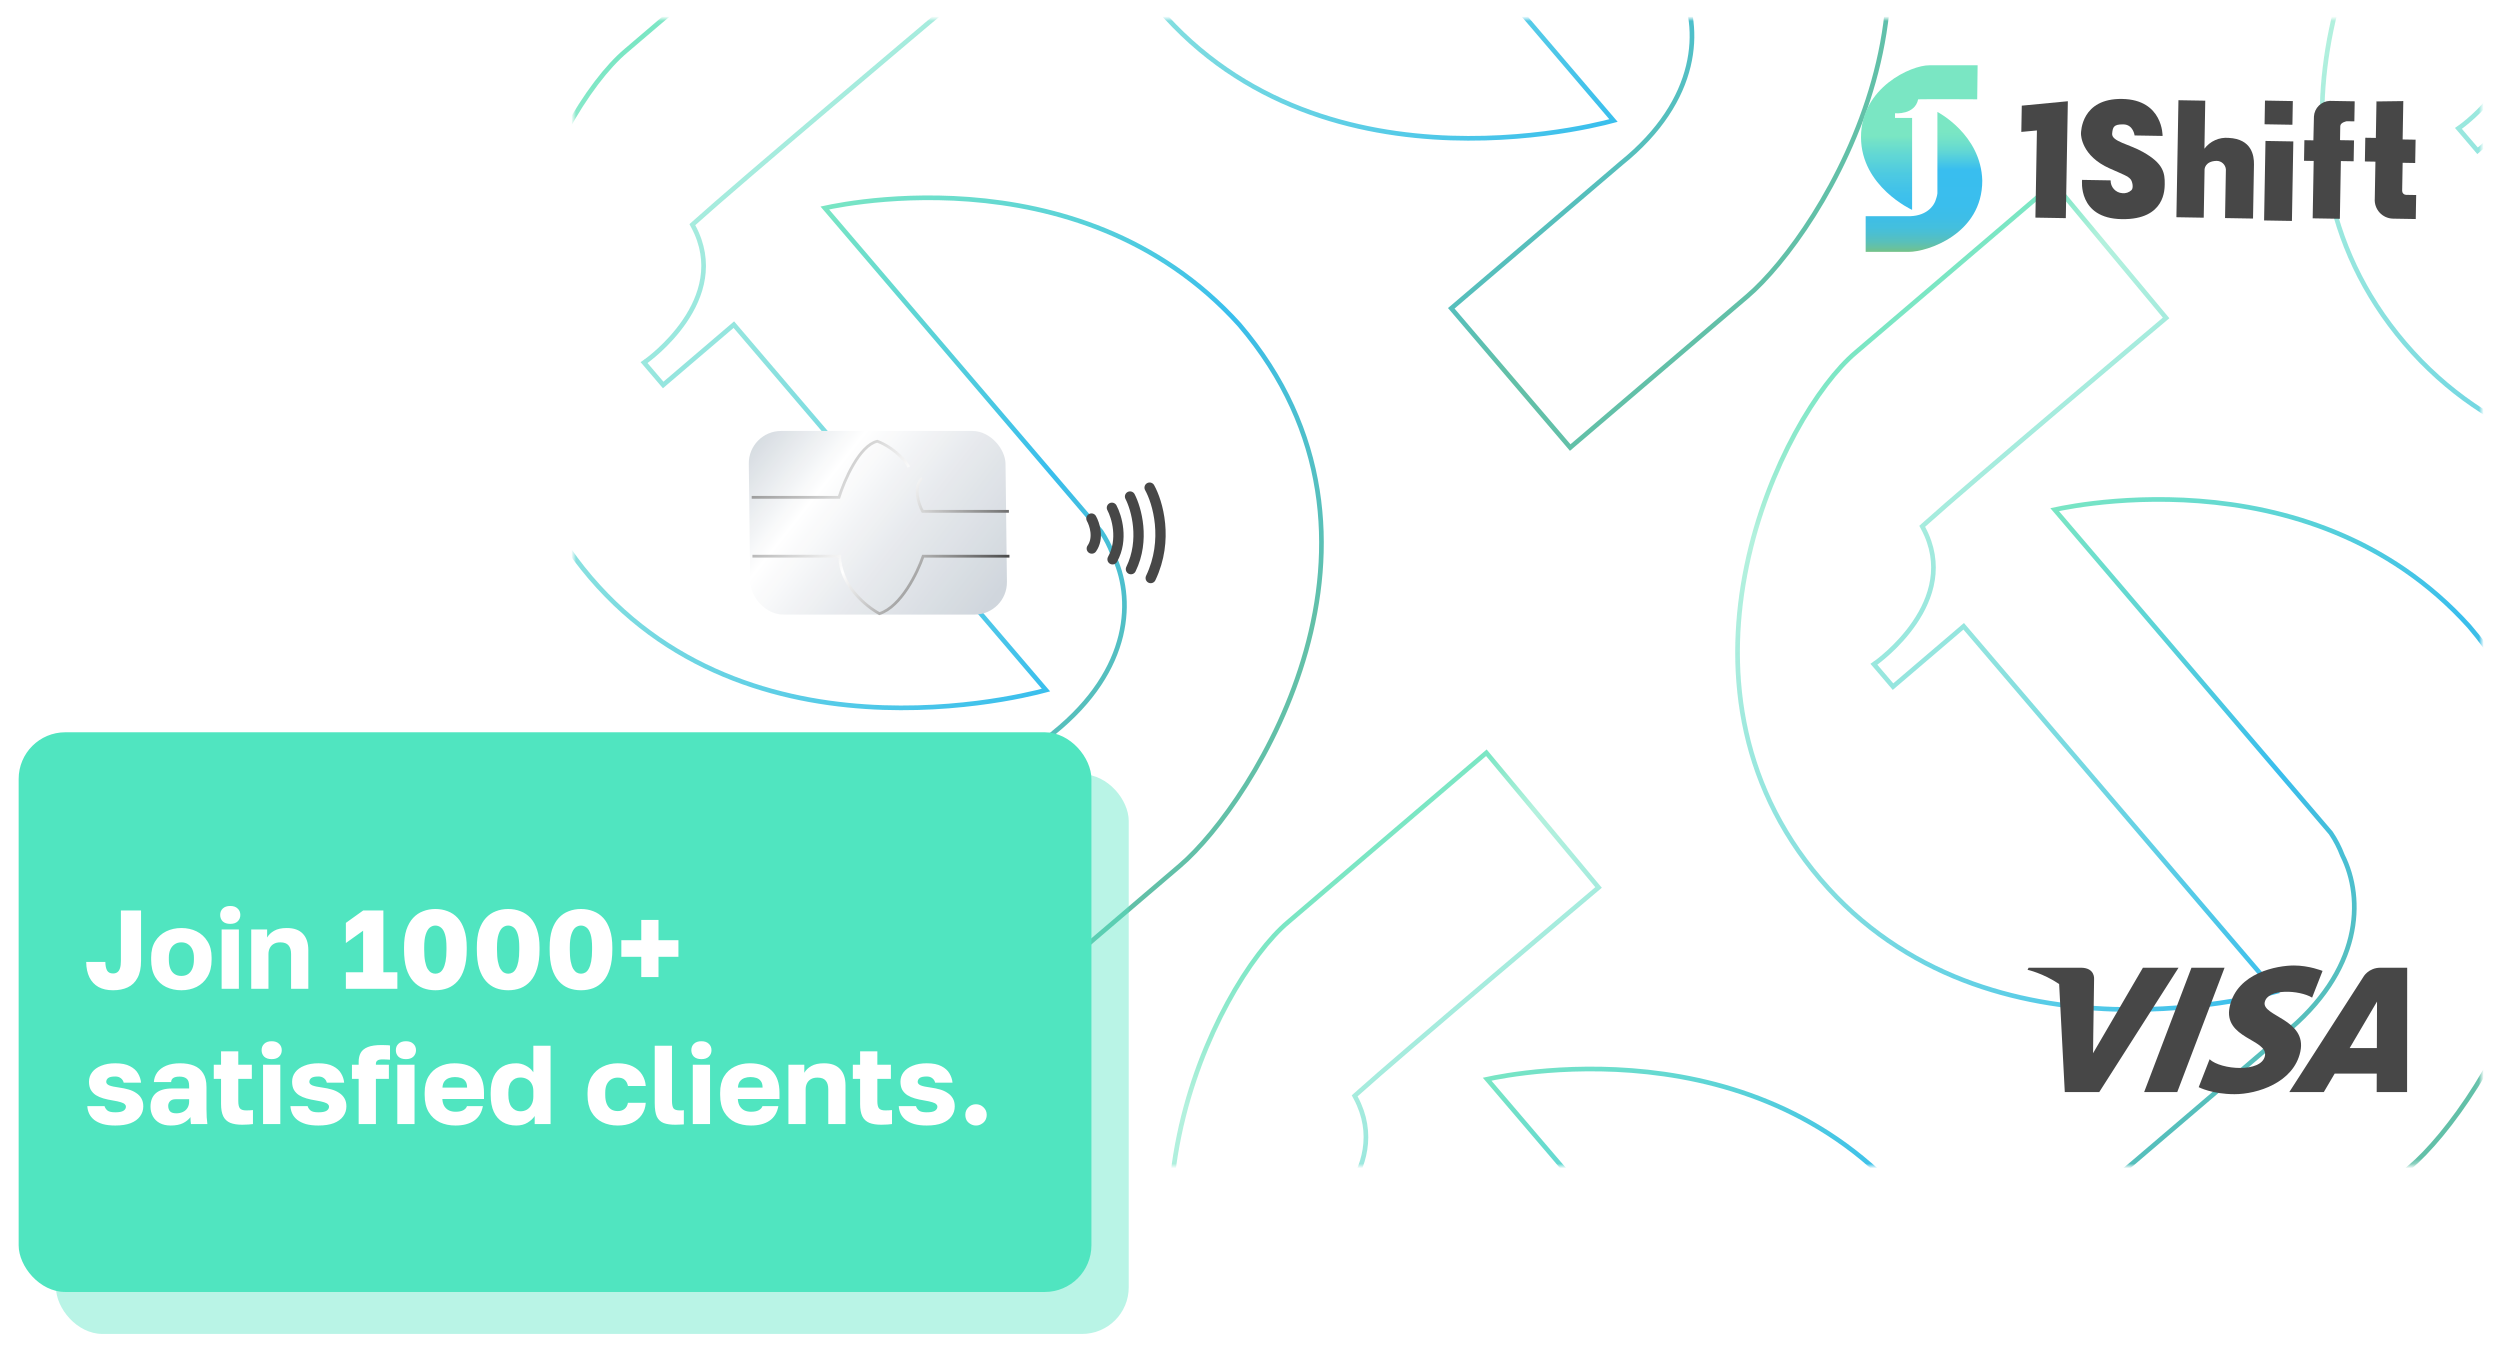
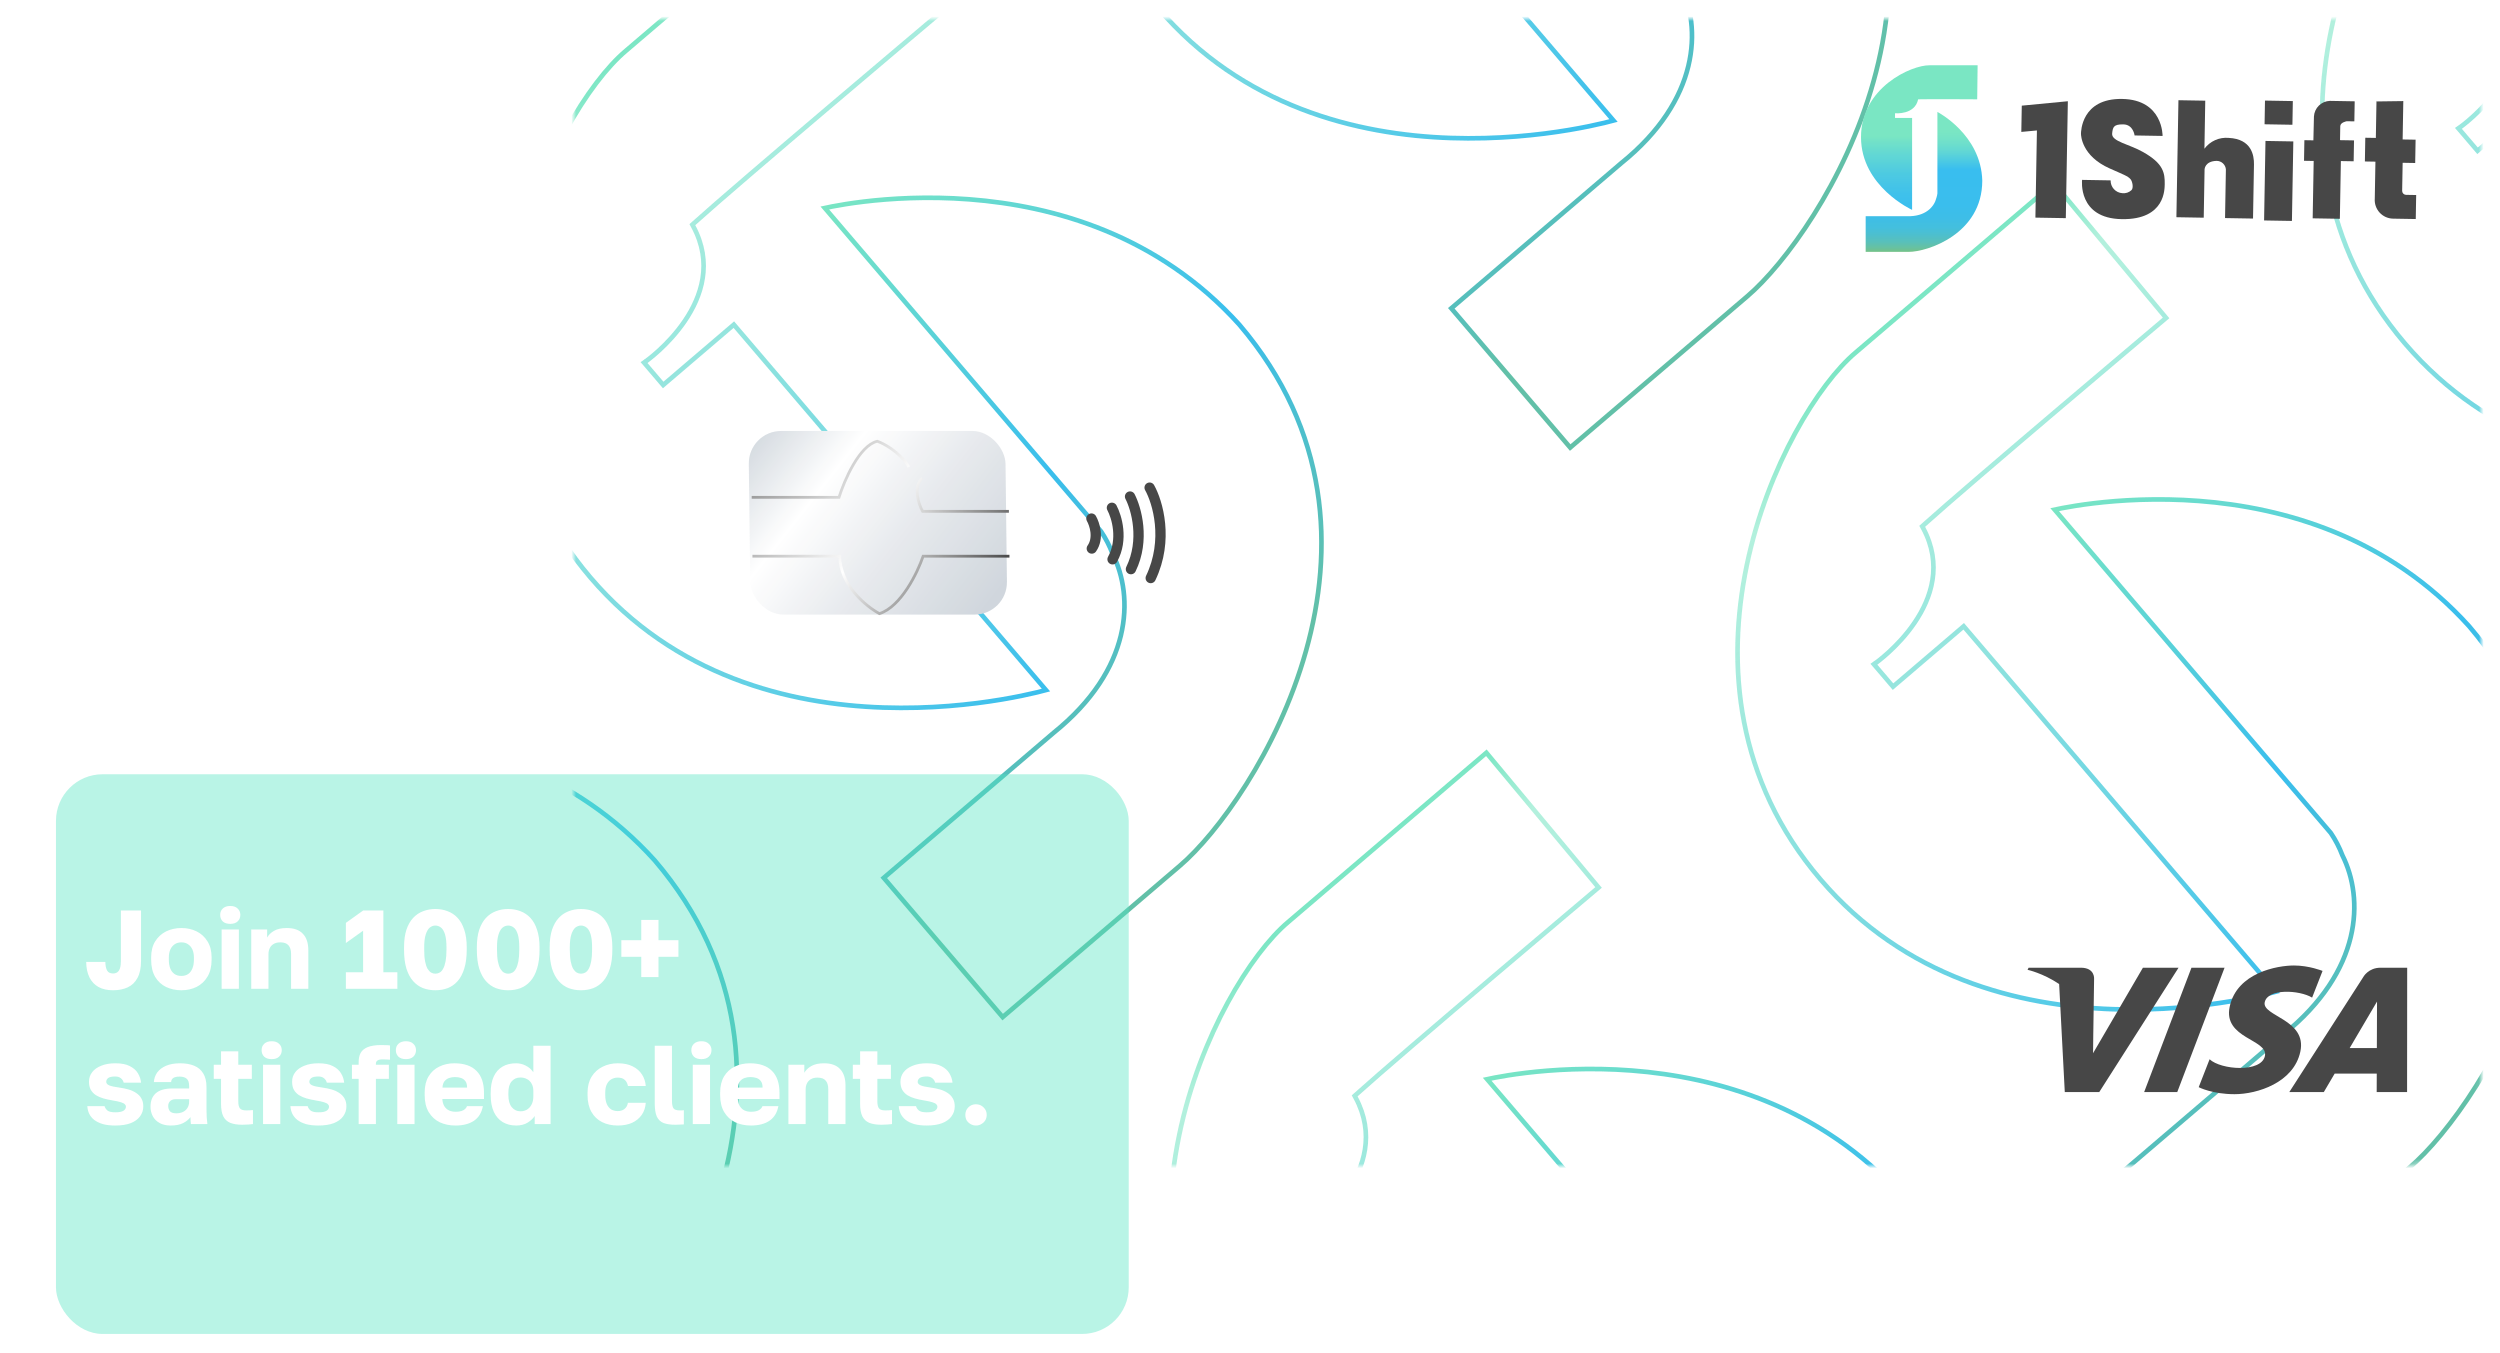
<svg xmlns="http://www.w3.org/2000/svg" width="536" height="290" viewBox="0 0 536 290" fill="none">
  <g opacity="0.9" filter="url(#filter0_d_264_661)">
    <mask id="mask0_264_661" style="mask-type:alpha" maskUnits="userSpaceOnUse" x="123" y="0" width="409" height="246">
      <path d="M147.16 246C139.555 246 135.752 246 132.761 244.734C128.934 243.113 125.887 240.066 124.266 236.239C123 233.248 123 229.445 123 221.84V24.16C123 16.555 123 12.752 124.266 9.761C125.887 5.934 128.934 2.887 132.761 1.266C135.752 -6.31809e-06 139.555 -6.31809e-06 147.16 -6.31809e-06H507.84C515.445 -6.31809e-06 519.248 -6.31809e-06 522.239 1.266C526.066 2.887 529.113 5.934 530.734 9.761C532 12.752 532 16.555 532 24.16V221.84C532 229.445 532 233.248 530.734 236.239C529.113 240.066 526.066 243.113 522.239 244.734C519.248 246 515.445 246 507.84 246H147.16Z" fill="#333333" />
    </mask>
    <g mask="url(#mask0_264_661)">
-       <path d="M147.16 246C139.555 246 135.752 246 132.761 244.734C128.934 243.113 125.887 240.066 124.266 236.239C123 233.248 123 229.445 123 221.84V24.16C123 16.555 123 12.752 124.266 9.761C125.887 5.934 128.934 2.887 132.761 1.266C135.752 -6.31809e-06 139.555 -6.31809e-06 147.16 -6.31809e-06H507.84C515.445 -6.31809e-06 519.248 -6.31809e-06 522.239 1.266C526.066 2.887 529.113 5.934 530.734 9.761C532 12.752 532 16.555 532 24.16V221.84C532 229.445 532 233.248 530.734 236.239C529.113 240.066 526.066 243.113 522.239 244.734C519.248 246 515.445 246 507.84 246H147.16Z" fill="white" />
      <path d="M141.863 78.161L142.187 78.541L142.568 78.216L157.338 65.601L224.258 143.954C223.797 144.078 223.13 144.251 222.275 144.456C220.506 144.879 217.934 145.437 214.734 145.975C208.332 147.049 199.418 148.039 189.372 147.699C169.275 147.02 144.704 141.029 126.598 119.83C108.495 98.633 106.396 73.772 110.838 52.491C115.285 31.183 126.272 13.554 134.201 6.884L134.204 6.882L176.678 -29.394L200.733 -0.511L200.627 -0.422C200.309 -0.154 199.842 0.24 199.244 0.744C198.049 1.753 196.331 3.203 194.24 4.97C190.058 8.504 184.385 13.304 178.421 18.367C166.496 28.491 153.397 39.679 148.732 43.906L148.442 44.169L148.627 44.514C152.863 52.382 150.395 59.562 146.799 64.844C145.001 67.484 142.932 69.631 141.309 71.119C140.498 71.862 139.8 72.439 139.307 72.83C139.06 73.025 138.865 73.173 138.732 73.272C138.665 73.322 138.614 73.359 138.58 73.383L138.542 73.411L138.534 73.417L138.532 73.418L138.531 73.419L138.531 73.419L138.082 73.735L138.439 74.152L141.863 78.161Z" stroke="url(#paint0_linear_264_661)" />
      <path d="M236.065 109.942L236.049 109.918L236.03 109.897L176.84 40.594C177.238 40.507 177.78 40.394 178.455 40.264C180.021 39.965 182.3 39.579 185.145 39.236C190.836 38.551 198.789 38.04 207.829 38.734C225.91 40.124 248.304 46.334 265.697 65.587C285.225 88.456 286.059 114.012 279.993 135.603C273.92 157.221 260.943 174.804 252.966 181.616L214.973 214.066L189.475 184.212L225.902 153.1C242.793 139.492 243.199 124.009 238.538 114.724C237.893 113.029 237.065 111.427 236.065 109.942Z" stroke="url(#paint1_linear_264_661)" />
      <path d="M16.54 193.05L16.865 193.43L17.245 193.105L32.016 180.49L98.936 258.843C98.475 258.967 97.807 259.14 96.953 259.345C95.183 259.768 92.612 260.327 89.412 260.864C83.01 261.938 74.096 262.928 64.05 262.588C43.953 261.91 19.381 255.918 1.276 234.719C-16.828 213.522 -18.926 188.661 -14.484 167.38C-10.037 146.073 0.95 128.444 8.879 121.774L8.882 121.771L51.355 85.495L75.41 114.378L75.305 114.467C74.987 114.735 74.52 115.129 73.922 115.633C72.727 116.642 71.008 118.093 68.917 119.859C64.736 123.393 59.062 128.193 53.098 133.256C41.174 143.38 28.075 154.568 23.41 158.795L23.119 159.058L23.305 159.403C27.54 167.271 25.073 174.452 21.477 179.733C19.679 182.373 17.609 184.52 15.986 186.008C15.175 186.751 14.478 187.329 13.985 187.719C13.738 187.914 13.542 188.062 13.409 188.161C13.343 188.211 13.292 188.248 13.258 188.273L13.22 188.3L13.211 188.306L13.209 188.308L13.209 188.308L13.209 188.308L12.76 188.624L13.117 189.041L16.54 193.05Z" stroke="url(#paint2_linear_264_661)" />
      <path d="M110.743 224.831L110.727 224.807L110.709 224.786L51.519 155.483C51.917 155.396 52.459 155.283 53.134 155.154C54.7 154.854 56.978 154.468 59.824 154.126C65.515 153.44 73.467 152.929 82.507 153.623C100.589 155.013 122.983 161.223 140.375 180.476C159.904 203.345 160.738 228.901 154.672 250.492C148.599 272.11 135.621 289.693 127.645 296.506L89.652 328.955L64.154 299.101L100.581 267.989C117.471 254.381 117.877 238.898 113.217 229.613C112.572 227.918 111.744 226.316 110.743 224.831Z" stroke="url(#paint3_linear_264_661)" />
      <path d="M283.863 264.947L284.187 265.327L284.568 265.002L299.338 252.387L366.258 330.74C365.797 330.864 365.13 331.037 364.275 331.242C362.506 331.665 359.934 332.223 356.734 332.76C350.332 333.835 341.418 334.824 331.372 334.485C311.275 333.806 286.704 327.814 268.598 306.615C250.495 285.419 248.396 260.558 252.838 239.277C257.285 217.969 268.272 200.34 276.201 193.67L276.204 193.668L318.678 157.392L342.733 186.275L342.627 186.364C342.309 186.632 341.842 187.026 341.244 187.53C340.049 188.539 338.331 189.989 336.24 191.756C332.058 195.29 326.385 200.09 320.421 205.153C308.496 215.277 295.397 226.465 290.732 230.692L290.442 230.955L290.627 231.299C294.863 239.168 292.395 246.348 288.799 251.63C287.001 254.27 284.932 256.417 283.309 257.905C282.498 258.648 281.8 259.225 281.307 259.616C281.06 259.811 280.865 259.959 280.732 260.058C280.665 260.108 280.614 260.145 280.58 260.169L280.542 260.197L280.534 260.203L280.532 260.204L280.531 260.204L280.531 260.205L280.082 260.521L280.439 260.938L283.863 264.947Z" stroke="url(#paint4_linear_264_661)" />
      <path d="M378.065 296.728L378.049 296.704L378.03 296.682L318.84 227.38C319.238 227.293 319.78 227.18 320.455 227.05C322.021 226.751 324.3 226.365 327.145 226.022C332.836 225.337 340.789 224.826 349.829 225.52C367.91 226.91 390.304 233.12 407.697 252.373C427.225 275.241 428.059 300.798 421.993 322.389C415.92 344.006 402.943 361.59 394.966 368.402L356.973 400.852L331.475 370.998L367.902 339.886C384.793 326.278 385.199 310.795 380.538 301.51C379.893 299.814 379.065 298.213 378.065 296.728Z" stroke="url(#paint5_linear_264_661)" />
      <path d="M263.54 -43.95L263.865 -43.57L264.245 -43.895L279.016 -56.51L345.936 21.843C345.475 21.968 344.807 22.14 343.953 22.345C342.183 22.768 339.612 23.327 336.412 23.864C330.01 24.938 321.096 25.928 311.05 25.588C290.953 24.91 266.381 18.918 248.276 -2.281C230.172 -23.478 228.074 -48.339 232.516 -69.62C236.963 -90.927 247.95 -108.556 255.879 -115.226L255.882 -115.229L298.355 -151.505L322.41 -122.622L322.305 -122.533C321.987 -122.265 321.52 -121.871 320.922 -121.367C319.727 -120.358 318.008 -118.907 315.917 -117.141C311.736 -113.607 306.063 -108.807 300.098 -103.744C288.174 -93.62 275.074 -82.432 270.41 -78.205L270.12 -77.942L270.305 -77.597C274.54 -69.729 272.073 -62.548 268.477 -57.267C266.679 -54.627 264.609 -52.48 262.986 -50.992C262.175 -50.249 261.478 -49.671 260.985 -49.281C260.738 -49.086 260.542 -48.938 260.409 -48.839C260.343 -48.789 260.292 -48.752 260.258 -48.727L260.22 -48.7L260.211 -48.694L260.209 -48.692L260.209 -48.692L260.209 -48.692L259.76 -48.376L260.117 -47.959L263.54 -43.95Z" stroke="url(#paint6_linear_264_661)" />
      <path d="M357.742 -12.169L357.726 -12.193L357.708 -12.214L298.518 -81.517C298.916 -81.604 299.458 -81.717 300.133 -81.846C301.699 -82.146 303.978 -82.532 306.823 -82.874C312.514 -83.56 320.466 -84.071 329.506 -83.376C347.588 -81.987 369.982 -75.777 387.374 -56.524C406.903 -33.655 407.737 -8.099 401.671 13.492C395.598 35.11 382.62 52.693 374.644 59.506L336.651 91.955L311.153 62.101L347.58 30.989C364.47 17.381 364.876 1.898 360.216 -7.387C359.571 -9.082 358.743 -10.684 357.742 -12.169Z" stroke="url(#paint7_linear_264_661)" />
      <path d="M530.863 27.947L531.187 28.327L531.568 28.002L546.338 15.387L613.258 93.74C612.797 93.864 612.13 94.037 611.275 94.242C609.506 94.665 606.934 95.223 603.734 95.76C597.332 96.835 588.418 97.824 578.372 97.485C558.275 96.806 533.704 90.814 515.598 69.615C497.495 48.419 495.396 23.558 499.838 2.277C504.285 -19.031 515.272 -36.66 523.201 -43.33L523.204 -43.332L565.678 -79.608L589.733 -50.725L589.627 -50.636C589.309 -50.368 588.842 -49.974 588.244 -49.47C587.049 -48.461 585.331 -47.011 583.24 -45.244C579.058 -41.71 573.385 -36.91 567.421 -31.847C555.496 -21.723 542.397 -10.535 537.732 -6.308L537.442 -6.045L537.627 -5.701C541.863 2.168 539.395 9.348 535.799 14.63C534.001 17.27 531.932 19.417 530.309 20.905C529.498 21.648 528.8 22.225 528.307 22.616C528.06 22.811 527.865 22.959 527.732 23.058C527.665 23.108 527.614 23.145 527.58 23.169L527.542 23.197L527.534 23.203L527.532 23.204L527.531 23.204L527.531 23.204L527.082 23.52L527.439 23.938L530.863 27.947Z" stroke="url(#paint8_linear_264_661)" />
      <path d="M625.065 59.728L625.049 59.704L625.03 59.682L565.84 -9.62C566.238 -9.707 566.78 -9.82 567.455 -9.95C569.021 -10.249 571.3 -10.635 574.145 -10.978C579.836 -11.663 587.789 -12.174 596.829 -11.48C614.91 -10.09 637.304 -3.88 654.697 15.373C674.225 38.241 675.059 63.798 668.993 85.389C662.92 107.006 649.943 124.59 641.966 131.402L603.973 163.852L578.475 133.998L614.902 102.886C631.793 89.278 632.199 73.795 627.538 64.51C626.893 62.815 626.065 61.213 625.065 59.728Z" stroke="url(#paint9_linear_264_661)" />
      <path d="M405.54 142.836L405.865 143.216L406.245 142.891L421.016 130.276L487.936 208.629C487.475 208.753 486.807 208.926 485.953 209.131C484.183 209.554 481.612 210.112 478.412 210.65C472.01 211.724 463.096 212.714 453.05 212.374C432.953 211.696 408.381 205.704 390.276 184.505C372.172 163.308 370.074 138.447 374.516 117.166C378.963 95.859 389.95 78.229 397.879 71.559L397.882 71.557L440.355 35.281L464.41 64.164L464.305 64.253C463.987 64.521 463.52 64.915 462.922 65.419C461.727 66.428 460.008 67.878 457.917 69.645C453.736 73.179 448.063 77.979 442.098 83.042C430.174 93.166 417.074 104.354 412.41 108.581L412.12 108.844L412.305 109.189C416.54 117.057 414.073 124.238 410.477 129.519C408.679 132.159 406.609 134.306 404.986 135.794C404.175 136.537 403.478 137.114 402.985 137.505C402.738 137.7 402.542 137.848 402.409 137.947C402.343 137.997 402.292 138.034 402.258 138.059L402.22 138.086L402.211 138.092L402.209 138.093L402.209 138.094L402.209 138.094L401.76 138.41L402.117 138.827L405.54 142.836Z" stroke="url(#paint10_linear_264_661)" />
      <path d="M499.742 174.617L499.726 174.593L499.708 174.572L440.518 105.269C440.916 105.182 441.458 105.069 442.133 104.94C443.699 104.64 445.978 104.254 448.823 103.911C454.514 103.226 462.466 102.715 471.506 103.409C489.588 104.799 511.982 111.009 529.374 130.262C548.903 153.13 549.737 178.687 543.671 200.278C537.598 221.896 524.62 239.479 516.644 246.291L478.651 278.741L453.153 248.887L489.58 217.775C506.47 204.167 506.876 188.684 502.216 179.399C501.571 177.704 500.743 176.102 499.742 174.617Z" stroke="url(#paint11_linear_264_661)" />
      <path d="M466.805 230.134H459.708L469.849 203.478H476.947L466.805 230.134ZM459.442 203.478L448.752 221.812L448.797 217.864L448.797 217.866L448.974 205.878C448.974 205.878 449.199 203.478 446.121 203.478H434.936L434.708 203.929C434.708 203.929 437.979 204.625 441.48 206.976L442.689 230.135H450.084L467.081 203.478H459.442ZM509.561 230.134H516.078L516.101 203.477H510.396C507.761 203.477 506.695 205.464 506.695 205.464L490.83 230.134H498.228L500.555 226.175H509.577L509.561 230.134ZM503.77 220.705L509.634 210.73L509.597 220.705H503.77ZM495.718 209.888L497.956 204.164C497.956 204.164 495.079 203.001 491.821 203.001C488.299 203.001 479.613 204.507 478.046 211.826C476.572 218.713 486.371 218.798 485.596 222.416C484.822 226.033 476.156 225.385 473.738 223.104L471.402 229.089C471.402 229.089 474.249 230.594 479.091 230.594C483.934 230.594 491.766 228.142 493.194 221.468C494.677 214.537 484.911 213.892 485.556 210.879C486.201 207.865 493.031 208.252 495.718 209.888Z" fill="#333333" />
      <path d="M433.469 18.653L433.37 24.282L436.716 23.97L436.39 42.657L442.909 42.771L443.347 17.705L433.469 18.653Z" fill="#333333" />
      <path d="M457.657 25.041L463.657 25.145C463.657 25.145 463.792 17.366 455.004 17.213C446.215 17.06 446.169 24.29 446.162 24.66C446.156 25.03 446.299 29.443 452.303 32.108C455.191 33.399 456.205 33.736 456.784 34.417C457.215 34.924 457.47 36.339 456.972 36.78C456.714 37.02 456.407 37.202 456.072 37.312C455.736 37.421 455.381 37.457 455.031 37.417C454.338 37.373 453.69 37.063 453.221 36.551C452.752 36.04 452.501 35.366 452.519 34.672L446.399 34.566C446.399 34.566 445.405 42.819 454.894 42.985C464.382 43.151 464.071 36.324 464.116 35.505C464.159 33.055 463.823 31.049 459.486 28.603C456.515 26.901 452.664 26.334 452.844 24.627C452.987 23.299 453.109 22.631 455.248 22.668C457.388 22.706 457.657 25.041 457.657 25.041Z" fill="#333333" />
      <path d="M467.059 17.486L466.621 42.572L472.48 42.674L472.66 32.326C472.66 32.326 472.692 30.546 475.263 30.491C475.757 30.497 476.232 30.685 476.596 31.02C476.959 31.355 477.186 31.813 477.232 32.306L477.049 42.754L483.048 42.859L483.251 31.261C483.284 29.331 482.756 25.801 477.829 25.565C476.836 25.474 475.836 25.639 474.925 26.045C474.015 26.451 473.224 27.085 472.628 27.885L472.808 17.586L467.059 17.486Z" fill="#333333" />
      <path d="M491.582 17.67L485.613 17.565L485.525 22.645L491.494 22.749L491.582 17.67Z" fill="#333333" />
      <path d="M491.688 26.322L485.719 26.217L485.421 43.265L491.39 43.369L491.688 26.322Z" fill="#333333" />
      <path d="M495.99 26.089L494.06 26.055L493.983 30.474L496.053 30.511L495.838 42.809L501.667 42.91L501.883 30.532L504.623 30.58L504.701 26.101L501.702 26.048L501.754 23.049C501.768 22.229 503.143 21.993 503.143 21.993L504.772 22.021L504.847 17.722L499.528 17.629C498.642 17.658 497.799 18.019 497.166 18.639C496.533 19.259 496.156 20.095 496.109 20.98C496.07 23.24 495.99 26.089 495.99 26.089Z" fill="#333333" />
      <path d="M509.519 17.571L509.38 25.57L507.12 25.531L507.031 30.62L509.291 30.659L509.153 38.548C509.108 39.094 509.176 39.644 509.352 40.163C509.528 40.681 509.808 41.159 510.176 41.565C510.544 41.971 510.992 42.297 511.491 42.522C511.99 42.748 512.53 42.869 513.078 42.877L517.938 42.962L518.027 37.813L515.838 37.775C515.619 37.766 515.413 37.673 515.261 37.516C515.109 37.359 515.024 37.149 515.022 36.93L515.128 30.901L517.817 30.948L517.904 25.949L515.125 25.901L515.269 17.672L509.476 17.751" fill="#333333" />
      <path d="M409.955 41V21.28H406.292V20.284C406.292 20.284 410.538 20.692 411.253 17.294C413.562 17.224 423.912 17.294 423.912 17.294L424 10H413.639C409.779 9.97 399 14.783 399 25.395C399 36.008 409.955 41 409.955 41Z" fill="url(#paint12_linear_264_661)" />
      <path d="M415.379 20V37.462C415.343 37.794 415.268 38.122 415.158 38.441C414.714 40.31 412.85 42.473 408.899 42.356H400V50H409.277C413.171 50 425 46.222 425 34.721C424.734 24.806 415.379 20 415.379 20Z" fill="url(#paint13_linear_264_661)" />
      <g filter="url(#filter1_i_264_661)">
        <rect width="55.04" height="39.371" rx="7.031" transform="matrix(1 0 0.012 1 161.062 89)" fill="url(#paint14_linear_264_661)" />
      </g>
      <path d="M161.166 102.626H179.883C181.023 98.987 184.263 91.488 188.1 90.607C189.536 91.108 192.897 92.911 194.86 96.116M161.321 115.246H180.037C180.113 121.496 185.745 126.063 188.552 127.565C193.218 126.043 196.739 118.718 197.916 115.246H216.424M216.306 105.631H197.799C196.943 104.062 195.728 100.442 197.712 98.519" stroke="url(#paint15_linear_264_661)" stroke-width="0.603" />
      <path d="M234.003 107.178C234.687 108.383 235.661 111.356 234.081 113.605M238.394 104.868C239.422 106.776 240.887 111.657 238.529 115.915M242.281 102.458C243.619 105.035 245.529 111.758 242.472 118.024M246.477 100.55C248.188 103.596 250.631 111.737 246.713 119.933" stroke="#333333" stroke-width="2.21" stroke-linecap="round" stroke-linejoin="round" />
    </g>
  </g>
  <g filter="url(#filter2_d_264_661)">
    <rect x="12" y="162" width="230" height="120" rx="10" fill="#50E5C0" fill-opacity="0.4" />
-     <rect x="4" y="153" width="230" height="120" rx="10" fill="#50E5C0" />
    <path d="M24.24 208.312C23.008 208.312 21.968 208.08 21.12 207.616C20.272 207.136 19.624 206.448 19.176 205.552C18.728 204.64 18.496 203.536 18.48 202.24H22.584C22.6 203.056 22.728 203.672 22.968 204.088C23.208 204.504 23.632 204.712 24.24 204.712C24.608 204.712 24.912 204.624 25.152 204.448C25.408 204.272 25.6 203.984 25.728 203.584C25.856 203.184 25.92 202.656 25.92 202V191.2H30.24V202C30.24 203.52 29.984 204.744 29.472 205.672C28.976 206.6 28.28 207.272 27.384 207.688C26.488 208.104 25.44 208.312 24.24 208.312ZM38.888 208.312C37.703 208.312 36.615 208.08 35.623 207.616C34.648 207.152 33.864 206.432 33.272 205.456C32.696 204.464 32.407 203.232 32.407 201.76V201.28C32.407 199.904 32.696 198.752 33.272 197.824C33.864 196.88 34.648 196.168 35.623 195.688C36.615 195.208 37.703 194.968 38.888 194.968C40.087 194.968 41.175 195.208 42.151 195.688C43.127 196.168 43.904 196.88 44.48 197.824C45.072 198.752 45.367 199.904 45.367 201.28V201.76C45.367 203.216 45.072 204.432 44.48 205.408C43.904 206.368 43.127 207.096 42.151 207.592C41.175 208.072 40.087 208.312 38.888 208.312ZM38.888 205.24C39.464 205.24 39.952 205.104 40.352 204.832C40.752 204.544 41.056 204.136 41.264 203.608C41.471 203.08 41.575 202.464 41.575 201.76V201.28C41.575 200.64 41.471 200.08 41.264 199.6C41.056 199.12 40.752 198.744 40.352 198.472C39.952 198.184 39.464 198.04 38.888 198.04C38.312 198.04 37.824 198.184 37.423 198.472C37.023 198.744 36.719 199.12 36.511 199.6C36.303 200.08 36.2 200.64 36.2 201.28V201.76C36.2 202.496 36.303 203.128 36.511 203.656C36.719 204.168 37.023 204.56 37.423 204.832C37.824 205.104 38.312 205.24 38.888 205.24ZM47.518 208V195.28H51.214V208H47.518ZM49.366 194.08C48.678 194.08 48.142 193.904 47.758 193.552C47.39 193.184 47.206 192.72 47.206 192.16C47.206 191.6 47.39 191.144 47.758 190.792C48.142 190.424 48.678 190.24 49.366 190.24C50.054 190.24 50.582 190.424 50.95 190.792C51.334 191.144 51.526 191.6 51.526 192.16C51.526 192.72 51.334 193.184 50.95 193.552C50.582 193.904 50.054 194.08 49.366 194.08ZM53.864 208V195.28H57.272V197.008C57.592 196.432 58.088 195.952 58.76 195.568C59.448 195.168 60.36 194.968 61.496 194.968C63.016 194.968 64.16 195.376 64.928 196.192C65.712 197.008 66.104 198.184 66.104 199.72V208H62.408V200.56C62.408 199.728 62.224 199.104 61.856 198.688C61.504 198.256 60.92 198.04 60.104 198.04C59.512 198.04 59.024 198.16 58.64 198.4C58.272 198.624 58 198.928 57.824 199.312C57.648 199.68 57.56 200.096 57.56 200.56V208H53.864ZM74.155 208V204.448H77.851V195.544L74.155 198.184V193.864L77.875 191.2H82.195V204.448H85.195V208H74.155ZM93.347 208.312C92.403 208.312 91.523 208.16 90.707 207.856C89.891 207.536 89.179 207.032 88.571 206.344C87.963 205.656 87.483 204.76 87.131 203.656C86.795 202.536 86.627 201.184 86.627 199.6V199.12C86.627 197.648 86.795 196.392 87.131 195.352C87.483 194.312 87.963 193.464 88.571 192.808C89.179 192.152 89.891 191.672 90.707 191.368C91.523 191.048 92.403 190.888 93.347 190.888C94.291 190.888 95.171 191.048 95.987 191.368C96.803 191.672 97.515 192.152 98.123 192.808C98.731 193.464 99.203 194.312 99.539 195.352C99.891 196.392 100.067 197.648 100.067 199.12V199.6C100.067 201.184 99.891 202.536 99.539 203.656C99.203 204.76 98.731 205.656 98.123 206.344C97.515 207.032 96.803 207.536 95.987 207.856C95.171 208.16 94.291 208.312 93.347 208.312ZM93.347 204.76C93.667 204.76 93.971 204.68 94.259 204.52C94.547 204.36 94.795 204.088 95.003 203.704C95.227 203.304 95.403 202.776 95.531 202.12C95.659 201.448 95.723 200.608 95.723 199.6V199.12C95.723 197.936 95.619 197.008 95.411 196.336C95.203 195.648 94.915 195.16 94.547 194.872C94.179 194.584 93.779 194.44 93.347 194.44C92.915 194.44 92.515 194.584 92.147 194.872C91.795 195.16 91.507 195.648 91.283 196.336C91.059 197.008 90.947 197.936 90.947 199.12V199.6C90.947 200.608 91.011 201.448 91.139 202.12C91.267 202.776 91.443 203.304 91.667 203.704C91.907 204.088 92.163 204.36 92.435 204.52C92.723 204.68 93.027 204.76 93.347 204.76ZM108.956 208.312C108.012 208.312 107.132 208.16 106.316 207.856C105.5 207.536 104.788 207.032 104.18 206.344C103.572 205.656 103.092 204.76 102.74 203.656C102.404 202.536 102.236 201.184 102.236 199.6V199.12C102.236 197.648 102.404 196.392 102.74 195.352C103.092 194.312 103.572 193.464 104.18 192.808C104.788 192.152 105.5 191.672 106.316 191.368C107.132 191.048 108.012 190.888 108.956 190.888C109.9 190.888 110.78 191.048 111.596 191.368C112.412 191.672 113.124 192.152 113.732 192.808C114.34 193.464 114.812 194.312 115.148 195.352C115.5 196.392 115.676 197.648 115.676 199.12V199.6C115.676 201.184 115.5 202.536 115.148 203.656C114.812 204.76 114.34 205.656 113.732 206.344C113.124 207.032 112.412 207.536 111.596 207.856C110.78 208.16 109.9 208.312 108.956 208.312ZM108.956 204.76C109.276 204.76 109.58 204.68 109.868 204.52C110.156 204.36 110.404 204.088 110.612 203.704C110.836 203.304 111.012 202.776 111.14 202.12C111.268 201.448 111.332 200.608 111.332 199.6V199.12C111.332 197.936 111.228 197.008 111.02 196.336C110.812 195.648 110.524 195.16 110.156 194.872C109.788 194.584 109.388 194.44 108.956 194.44C108.524 194.44 108.124 194.584 107.756 194.872C107.404 195.16 107.116 195.648 106.892 196.336C106.668 197.008 106.556 197.936 106.556 199.12V199.6C106.556 200.608 106.62 201.448 106.748 202.12C106.876 202.776 107.052 203.304 107.276 203.704C107.516 204.088 107.772 204.36 108.044 204.52C108.332 204.68 108.636 204.76 108.956 204.76ZM124.566 208.312C123.622 208.312 122.742 208.16 121.926 207.856C121.11 207.536 120.398 207.032 119.79 206.344C119.182 205.656 118.702 204.76 118.35 203.656C118.014 202.536 117.846 201.184 117.846 199.6V199.12C117.846 197.648 118.014 196.392 118.35 195.352C118.702 194.312 119.182 193.464 119.79 192.808C120.398 192.152 121.11 191.672 121.926 191.368C122.742 191.048 123.622 190.888 124.566 190.888C125.51 190.888 126.39 191.048 127.206 191.368C128.022 191.672 128.734 192.152 129.342 192.808C129.95 193.464 130.422 194.312 130.758 195.352C131.11 196.392 131.286 197.648 131.286 199.12V199.6C131.286 201.184 131.11 202.536 130.758 203.656C130.422 204.76 129.95 205.656 129.342 206.344C128.734 207.032 128.022 207.536 127.206 207.856C126.39 208.16 125.51 208.312 124.566 208.312ZM124.566 204.76C124.886 204.76 125.19 204.68 125.478 204.52C125.766 204.36 126.014 204.088 126.222 203.704C126.446 203.304 126.622 202.776 126.75 202.12C126.878 201.448 126.942 200.608 126.942 199.6V199.12C126.942 197.936 126.838 197.008 126.63 196.336C126.422 195.648 126.134 195.16 125.766 194.872C125.398 194.584 124.998 194.44 124.566 194.44C124.134 194.44 123.734 194.584 123.366 194.872C123.014 195.16 122.726 195.648 122.502 196.336C122.278 197.008 122.166 197.936 122.166 199.12V199.6C122.166 200.608 122.23 201.448 122.358 202.12C122.486 202.776 122.662 203.304 122.886 203.704C123.126 204.088 123.382 204.36 123.654 204.52C123.942 204.68 124.246 204.76 124.566 204.76ZM137.487 205.48V201.136H133.215V197.584H137.487V193.24H141.183V197.584H145.455V201.136H141.183V205.48H137.487ZM24.72 237.312C23.68 237.312 22.784 237.208 22.032 237C21.296 236.776 20.688 236.48 20.208 236.112C19.728 235.728 19.368 235.288 19.128 234.792C18.888 234.28 18.752 233.736 18.72 233.16H22.416C22.512 233.512 22.72 233.824 23.04 234.096C23.36 234.352 23.92 234.48 24.72 234.48C25.536 234.48 26.12 234.368 26.472 234.144C26.824 233.92 27 233.624 27 233.256C27 233.064 26.92 232.896 26.76 232.752C26.616 232.592 26.336 232.448 25.92 232.32C25.52 232.192 24.936 232.064 24.168 231.936C23.464 231.824 22.8 231.68 22.176 231.504C21.568 231.328 21.032 231.096 20.568 230.808C20.104 230.504 19.736 230.12 19.464 229.656C19.208 229.192 19.08 228.608 19.08 227.904C19.08 227.152 19.304 226.48 19.752 225.888C20.2 225.296 20.848 224.832 21.696 224.496C22.544 224.144 23.552 223.968 24.72 223.968C26.048 223.968 27.096 224.176 27.864 224.592C28.648 224.992 29.224 225.512 29.592 226.152C29.96 226.776 30.176 227.432 30.24 228.12H26.52C26.424 227.72 26.216 227.4 25.896 227.16C25.592 226.92 25.2 226.8 24.72 226.8C23.984 226.8 23.472 226.912 23.184 227.136C22.912 227.36 22.776 227.632 22.776 227.952C22.776 228.272 23 228.528 23.448 228.72C23.896 228.896 24.608 229.048 25.584 229.176C26.288 229.272 26.944 229.408 27.552 229.584C28.176 229.76 28.72 230.008 29.184 230.328C29.664 230.632 30.04 231.024 30.312 231.504C30.584 231.968 30.72 232.536 30.72 233.208C30.72 234.008 30.488 234.72 30.024 235.344C29.576 235.968 28.904 236.456 28.008 236.808C27.128 237.144 26.032 237.312 24.72 237.312ZM36.59 237.312C35.678 237.312 34.894 237.136 34.238 236.784C33.598 236.432 33.11 235.952 32.774 235.344C32.438 234.72 32.27 234.032 32.27 233.28C32.27 232.016 32.654 231.048 33.422 230.376C34.206 229.704 35.382 229.368 36.95 229.368H40.55V228.84C40.55 228.072 40.366 227.544 39.998 227.256C39.646 226.968 39.15 226.824 38.51 226.824C37.902 226.824 37.454 226.92 37.166 227.112C36.878 227.288 36.718 227.584 36.686 228H32.99C33.038 227.232 33.278 226.544 33.71 225.936C34.158 225.328 34.79 224.848 35.606 224.496C36.438 224.144 37.446 223.968 38.63 223.968C39.75 223.968 40.734 224.136 41.582 224.472C42.43 224.808 43.086 225.352 43.55 226.104C44.03 226.84 44.27 227.832 44.27 229.08V233.76C44.27 234.432 44.286 235.024 44.318 235.536C44.35 236.032 44.398 236.52 44.462 237H40.934C40.918 236.728 40.894 236.488 40.862 236.28C40.846 236.072 40.838 235.816 40.838 235.512C40.454 236.024 39.918 236.456 39.23 236.808C38.558 237.144 37.678 237.312 36.59 237.312ZM37.79 234.696C38.318 234.696 38.79 234.6 39.206 234.408C39.622 234.216 39.95 233.928 40.19 233.544C40.43 233.144 40.55 232.696 40.55 232.2V231.672H37.67C37.126 231.672 36.718 231.816 36.446 232.104C36.19 232.392 36.062 232.72 36.062 233.088C36.062 233.568 36.19 233.96 36.446 234.264C36.718 234.552 37.166 234.696 37.79 234.696ZM51.952 237.144C50.896 237.144 50.032 237.008 49.36 236.736C48.688 236.448 48.192 235.984 47.872 235.344C47.552 234.688 47.392 233.8 47.392 232.68V227.304H45.832V224.28H47.392V221.4H51.088V224.28H53.992V227.304H51.088V232.08C51.088 232.8 51.2 233.312 51.424 233.616C51.664 233.92 52.12 234.072 52.792 234.072C53.272 234.072 53.752 234.048 54.232 234V237C53.928 237.048 53.608 237.08 53.272 237.096C52.936 237.128 52.496 237.144 51.952 237.144ZM56.401 237V224.28H60.097V237H56.401ZM58.249 223.08C57.561 223.08 57.025 222.904 56.641 222.552C56.273 222.184 56.089 221.72 56.089 221.16C56.089 220.6 56.273 220.144 56.641 219.792C57.025 219.424 57.561 219.24 58.249 219.24C58.937 219.24 59.465 219.424 59.833 219.792C60.217 220.144 60.409 220.6 60.409 221.16C60.409 221.72 60.217 222.184 59.833 222.552C59.465 222.904 58.937 223.08 58.249 223.08ZM68.267 237.312C67.227 237.312 66.331 237.208 65.579 237C64.843 236.776 64.235 236.48 63.755 236.112C63.275 235.728 62.915 235.288 62.675 234.792C62.435 234.28 62.299 233.736 62.267 233.16H65.963C66.059 233.512 66.267 233.824 66.587 234.096C66.907 234.352 67.467 234.48 68.267 234.48C69.083 234.48 69.667 234.368 70.019 234.144C70.371 233.92 70.547 233.624 70.547 233.256C70.547 233.064 70.467 232.896 70.307 232.752C70.163 232.592 69.883 232.448 69.467 232.32C69.067 232.192 68.483 232.064 67.715 231.936C67.011 231.824 66.347 231.68 65.723 231.504C65.115 231.328 64.579 231.096 64.115 230.808C63.651 230.504 63.283 230.12 63.011 229.656C62.755 229.192 62.627 228.608 62.627 227.904C62.627 227.152 62.851 226.48 63.299 225.888C63.747 225.296 64.395 224.832 65.243 224.496C66.091 224.144 67.099 223.968 68.267 223.968C69.595 223.968 70.643 224.176 71.411 224.592C72.195 224.992 72.771 225.512 73.139 226.152C73.507 226.776 73.723 227.432 73.787 228.12H70.067C69.971 227.72 69.763 227.4 69.443 227.16C69.139 226.92 68.747 226.8 68.267 226.8C67.531 226.8 67.019 226.912 66.731 227.136C66.459 227.36 66.323 227.632 66.323 227.952C66.323 228.272 66.547 228.528 66.995 228.72C67.443 228.896 68.155 229.048 69.131 229.176C69.835 229.272 70.491 229.408 71.099 229.584C71.723 229.76 72.267 230.008 72.731 230.328C73.211 230.632 73.587 231.024 73.859 231.504C74.131 231.968 74.267 232.536 74.267 233.208C74.267 234.008 74.035 234.72 73.571 235.344C73.123 235.968 72.451 236.456 71.555 236.808C70.675 237.144 69.579 237.312 68.267 237.312ZM76.897 237V227.304H75.457V224.28H76.897V223.68C76.897 222.912 77.041 222.264 77.329 221.736C77.633 221.192 78.145 220.776 78.865 220.488C79.585 220.2 80.569 220.056 81.817 220.056C82.057 220.056 82.353 220.064 82.705 220.08C83.073 220.08 83.377 220.104 83.617 220.152V223.2C83.377 223.168 83.113 223.152 82.825 223.152C82.553 223.136 82.297 223.128 82.057 223.128C81.497 223.128 81.113 223.216 80.905 223.392C80.697 223.552 80.593 223.768 80.593 224.04V224.28H83.377V227.304H80.593V237H76.897ZM85.182 237V224.28H88.878V237H85.182ZM87.03 223.08C86.342 223.08 85.806 222.904 85.422 222.552C85.054 222.184 84.87 221.72 84.87 221.16C84.87 220.6 85.054 220.144 85.422 219.792C85.806 219.424 86.342 219.24 87.03 219.24C87.718 219.24 88.246 219.424 88.614 219.792C88.998 220.144 89.19 220.6 89.19 221.16C89.19 221.72 88.998 222.184 88.614 222.552C88.246 222.904 87.718 223.08 87.03 223.08ZM97.648 237.312C96.4 237.312 95.28 237.08 94.288 236.616C93.296 236.136 92.504 235.408 91.912 234.432C91.336 233.456 91.048 232.232 91.048 230.76V230.28C91.048 228.872 91.328 227.704 91.888 226.776C92.448 225.848 93.208 225.152 94.168 224.688C95.144 224.208 96.224 223.968 97.408 223.968C99.504 223.968 101.088 224.512 102.16 225.6C103.232 226.672 103.768 228.232 103.768 230.28V231.624H94.84C94.872 232.248 95.016 232.768 95.272 233.184C95.544 233.6 95.888 233.904 96.304 234.096C96.72 234.272 97.168 234.36 97.648 234.36C98.352 234.36 98.904 234.256 99.304 234.048C99.72 233.824 99.992 233.528 100.12 233.16H103.528C103.272 234.552 102.64 235.592 101.632 236.28C100.624 236.968 99.296 237.312 97.648 237.312ZM97.528 226.92C97.08 226.92 96.656 226.992 96.256 227.136C95.856 227.28 95.528 227.52 95.272 227.856C95.032 228.176 94.896 228.616 94.864 229.176H100.144C100.144 228.584 100.024 228.128 99.784 227.808C99.544 227.472 99.224 227.24 98.824 227.112C98.44 226.984 98.008 226.92 97.528 226.92ZM110.676 237.312C109.572 237.312 108.604 237.064 107.772 236.568C106.956 236.072 106.324 235.344 105.876 234.384C105.428 233.408 105.204 232.2 105.204 230.76V230.28C105.204 228.904 105.42 227.752 105.852 226.824C106.284 225.88 106.908 225.168 107.724 224.688C108.54 224.208 109.524 223.968 110.676 223.968C111.396 223.968 112.076 224.136 112.716 224.472C113.372 224.792 113.916 225.264 114.348 225.888V220.2H118.044V237H114.636V235.272C114.316 235.784 113.812 236.256 113.124 236.688C112.452 237.104 111.636 237.312 110.676 237.312ZM111.564 234.264C112.092 234.264 112.564 234.144 112.98 233.904C113.396 233.648 113.724 233.288 113.964 232.824C114.22 232.344 114.348 231.776 114.348 231.12V229.92C114.348 229.28 114.22 228.744 113.964 228.312C113.724 227.88 113.396 227.56 112.98 227.352C112.564 227.128 112.092 227.016 111.564 227.016C110.812 227.016 110.196 227.288 109.716 227.832C109.236 228.36 108.996 229.176 108.996 230.28V230.76C108.996 231.912 109.236 232.784 109.716 233.376C110.212 233.968 110.828 234.264 111.564 234.264ZM132.45 237.312C131.202 237.312 130.09 237.072 129.114 236.592C128.138 236.112 127.37 235.384 126.81 234.408C126.25 233.432 125.97 232.216 125.97 230.76V230.28C125.97 228.936 126.258 227.792 126.834 226.848C127.426 225.904 128.21 225.192 129.186 224.712C130.178 224.216 131.266 223.968 132.45 223.968C133.73 223.968 134.802 224.192 135.666 224.64C136.53 225.072 137.194 225.656 137.658 226.392C138.122 227.128 138.386 227.944 138.45 228.84H134.634C134.522 228.264 134.29 227.824 133.938 227.52C133.602 227.2 133.106 227.04 132.45 227.04C131.938 227.04 131.474 227.16 131.058 227.4C130.658 227.64 130.338 228 130.098 228.48C129.874 228.944 129.762 229.544 129.762 230.28V230.76C129.762 231.544 129.874 232.192 130.098 232.704C130.322 233.216 130.634 233.6 131.034 233.856C131.434 234.096 131.906 234.216 132.45 234.216C133.01 234.216 133.482 234.072 133.866 233.784C134.266 233.48 134.522 233.032 134.634 232.44H138.45C138.386 233.432 138.098 234.296 137.586 235.032C137.074 235.768 136.378 236.336 135.498 236.736C134.634 237.12 133.618 237.312 132.45 237.312ZM144.815 237.144C143.791 237.144 142.951 237.024 142.295 236.784C141.639 236.528 141.151 236.072 140.831 235.416C140.527 234.744 140.375 233.776 140.375 232.512V220.2H144.071V231.96C144.071 232.744 144.175 233.296 144.383 233.616C144.607 233.92 145.063 234.072 145.751 234.072C145.943 234.072 146.103 234.072 146.231 234.072C146.359 234.056 146.487 234.04 146.615 234.024V237.072C146.455 237.088 146.279 237.096 146.087 237.096C145.911 237.112 145.711 237.12 145.487 237.12C145.279 237.136 145.055 237.144 144.815 237.144ZM148.534 237V224.28H152.23V237H148.534ZM150.382 223.08C149.694 223.08 149.158 222.904 148.774 222.552C148.406 222.184 148.222 221.72 148.222 221.16C148.222 220.6 148.406 220.144 148.774 219.792C149.158 219.424 149.694 219.24 150.382 219.24C151.07 219.24 151.598 219.424 151.966 219.792C152.35 220.144 152.542 220.6 152.542 221.16C152.542 221.72 152.35 222.184 151.966 222.552C151.598 222.904 151.07 223.08 150.382 223.08ZM161 237.312C159.752 237.312 158.632 237.08 157.64 236.616C156.648 236.136 155.856 235.408 155.264 234.432C154.688 233.456 154.4 232.232 154.4 230.76V230.28C154.4 228.872 154.68 227.704 155.24 226.776C155.8 225.848 156.56 225.152 157.52 224.688C158.496 224.208 159.576 223.968 160.76 223.968C162.856 223.968 164.44 224.512 165.512 225.6C166.584 226.672 167.12 228.232 167.12 230.28V231.624H158.192C158.224 232.248 158.368 232.768 158.624 233.184C158.896 233.6 159.24 233.904 159.656 234.096C160.072 234.272 160.52 234.36 161 234.36C161.704 234.36 162.256 234.256 162.656 234.048C163.072 233.824 163.344 233.528 163.472 233.16H166.88C166.624 234.552 165.992 235.592 164.984 236.28C163.976 236.968 162.648 237.312 161 237.312ZM160.88 226.92C160.432 226.92 160.008 226.992 159.608 227.136C159.208 227.28 158.88 227.52 158.624 227.856C158.384 228.176 158.248 228.616 158.216 229.176H163.496C163.496 228.584 163.376 228.128 163.136 227.808C162.896 227.472 162.576 227.24 162.176 227.112C161.792 226.984 161.36 226.92 160.88 226.92ZM169.036 237V224.28H172.444V226.008C172.764 225.432 173.26 224.952 173.932 224.568C174.62 224.168 175.532 223.968 176.668 223.968C178.188 223.968 179.332 224.376 180.1 225.192C180.884 226.008 181.276 227.184 181.276 228.72V237H177.58V229.56C177.58 228.728 177.396 228.104 177.028 227.688C176.676 227.256 176.092 227.04 175.276 227.04C174.684 227.04 174.196 227.16 173.812 227.4C173.444 227.624 173.172 227.928 172.996 228.312C172.82 228.68 172.732 229.096 172.732 229.56V237H169.036ZM188.967 237.144C187.911 237.144 187.047 237.008 186.375 236.736C185.703 236.448 185.207 235.984 184.887 235.344C184.567 234.688 184.407 233.8 184.407 232.68V227.304H182.847V224.28H184.407V221.4H188.103V224.28H191.007V227.304H188.103V232.08C188.103 232.8 188.215 233.312 188.439 233.616C188.679 233.92 189.135 234.072 189.807 234.072C190.287 234.072 190.767 234.048 191.247 234V237C190.943 237.048 190.623 237.08 190.287 237.096C189.951 237.128 189.511 237.144 188.967 237.144ZM198.697 237.312C197.657 237.312 196.761 237.208 196.009 237C195.273 236.776 194.665 236.48 194.185 236.112C193.705 235.728 193.345 235.288 193.105 234.792C192.865 234.28 192.729 233.736 192.697 233.16H196.393C196.489 233.512 196.697 233.824 197.017 234.096C197.337 234.352 197.897 234.48 198.697 234.48C199.513 234.48 200.097 234.368 200.449 234.144C200.801 233.92 200.977 233.624 200.977 233.256C200.977 233.064 200.897 232.896 200.737 232.752C200.593 232.592 200.313 232.448 199.897 232.32C199.497 232.192 198.913 232.064 198.145 231.936C197.441 231.824 196.777 231.68 196.153 231.504C195.545 231.328 195.009 231.096 194.545 230.808C194.081 230.504 193.713 230.12 193.441 229.656C193.185 229.192 193.057 228.608 193.057 227.904C193.057 227.152 193.281 226.48 193.729 225.888C194.177 225.296 194.825 224.832 195.673 224.496C196.521 224.144 197.529 223.968 198.697 223.968C200.025 223.968 201.073 224.176 201.841 224.592C202.625 224.992 203.201 225.512 203.569 226.152C203.937 226.776 204.153 227.432 204.217 228.12H200.497C200.401 227.72 200.193 227.4 199.873 227.16C199.569 226.92 199.177 226.8 198.697 226.8C197.961 226.8 197.449 226.912 197.161 227.136C196.889 227.36 196.753 227.632 196.753 227.952C196.753 228.272 196.977 228.528 197.425 228.72C197.873 228.896 198.585 229.048 199.561 229.176C200.265 229.272 200.921 229.408 201.529 229.584C202.153 229.76 202.697 230.008 203.161 230.328C203.641 230.632 204.017 231.024 204.289 231.504C204.561 231.968 204.697 232.536 204.697 233.208C204.697 234.008 204.465 234.72 204.001 235.344C203.553 235.968 202.881 236.456 201.985 236.808C201.105 237.144 200.009 237.312 198.697 237.312ZM209.246 237.312C208.83 237.312 208.446 237.208 208.094 237C207.742 236.808 207.462 236.544 207.254 236.208C207.062 235.856 206.966 235.456 206.966 235.008C206.966 234.384 207.182 233.856 207.614 233.424C208.062 232.976 208.606 232.752 209.246 232.752C209.886 232.752 210.43 232.976 210.878 233.424C211.326 233.856 211.55 234.384 211.55 235.008C211.55 235.456 211.446 235.856 211.238 236.208C211.03 236.544 210.75 236.808 210.398 237C210.062 237.208 209.678 237.312 209.246 237.312Z" fill="white" />
  </g>
  <defs>
    <filter id="filter0_d_264_661" x="119" y="0" width="417" height="254" filterUnits="userSpaceOnUse" color-interpolation-filters="sRGB">
      <feFlood flood-opacity="0" result="BackgroundImageFix" />
      <feColorMatrix in="SourceAlpha" type="matrix" values="0 0 0 0 0 0 0 0 0 0 0 0 0 0 0 0 0 0 127 0" result="hardAlpha" />
      <feOffset dy="4" />
      <feGaussianBlur stdDeviation="2" />
      <feComposite in2="hardAlpha" operator="out" />
      <feColorMatrix type="matrix" values="0 0 0 0 0 0 0 0 0 0 0 0 0 0 0 0 0 0 0.6 0" />
      <feBlend mode="normal" in2="BackgroundImageFix" result="effect1_dropShadow_264_661" />
      <feBlend mode="normal" in="SourceGraphic" in2="effect1_dropShadow_264_661" result="shape" />
    </filter>
    <filter id="filter1_i_264_661" x="161.148" y="89" width="55.35" height="39.368" filterUnits="userSpaceOnUse" color-interpolation-filters="sRGB">
      <feFlood flood-opacity="0" result="BackgroundImageFix" />
      <feBlend mode="normal" in="SourceGraphic" in2="BackgroundImageFix" result="shape" />
      <feColorMatrix in="SourceAlpha" type="matrix" values="0 0 0 0 0 0 0 0 0 0 0 0 0 0 0 0 0 0 127 0" result="hardAlpha" />
      <feOffset dx="-0.603" dy="-0.603" />
      <feComposite in2="hardAlpha" operator="arithmetic" k2="-1" k3="1" />
      <feColorMatrix type="matrix" values="0 0 0 0 0 0 0 0 0 0 0 0 0 0 0 0 0 0 0.25 0" />
      <feBlend mode="normal" in2="shape" result="effect1_innerShadow_264_661" />
    </filter>
    <filter id="filter2_d_264_661" x="0" y="153" width="246" height="137" filterUnits="userSpaceOnUse" color-interpolation-filters="sRGB">
      <feFlood flood-opacity="0" result="BackgroundImageFix" />
      <feColorMatrix in="SourceAlpha" type="matrix" values="0 0 0 0 0 0 0 0 0 0 0 0 0 0 0 0 0 0 127 0" result="hardAlpha" />
      <feOffset dy="4" />
      <feGaussianBlur stdDeviation="2" />
      <feComposite in2="hardAlpha" operator="out" />
      <feColorMatrix type="matrix" values="0 0 0 0 0 0 0 0 0 0 0 0 0 0 0 0 0 0 0.25 0" />
      <feBlend mode="normal" in2="BackgroundImageFix" result="effect1_dropShadow_264_661" />
      <feBlend mode="normal" in="SourceGraphic" in2="effect1_dropShadow_264_661" result="shape" />
    </filter>
    <linearGradient id="paint0_linear_264_661" x1="125.03" y1="14.059" x2="231.539" y2="138.766" gradientUnits="userSpaceOnUse">
      <stop stop-color="#6BE3BD" />
      <stop offset="0.1" stop-color="#6BE3BD" stop-opacity="0.565" />
      <stop offset="1" stop-color="#24B7EB" />
    </linearGradient>
    <linearGradient id="paint1_linear_264_661" x1="164.012" y1="50.464" x2="266.625" y2="170.608" gradientUnits="userSpaceOnUse">
      <stop stop-color="#6BE3BD" />
      <stop offset="0.475" stop-color="#24B7EB" />
      <stop offset="0.86" stop-color="#51B99F" />
    </linearGradient>
    <linearGradient id="paint2_linear_264_661" x1="-0.292" y1="128.948" x2="106.217" y2="253.655" gradientUnits="userSpaceOnUse">
      <stop stop-color="#6BE3BD" />
      <stop offset="0.1" stop-color="#6BE3BD" stop-opacity="0.565" />
      <stop offset="1" stop-color="#24B7EB" />
    </linearGradient>
    <linearGradient id="paint3_linear_264_661" x1="38.691" y1="165.353" x2="141.304" y2="285.497" gradientUnits="userSpaceOnUse">
      <stop stop-color="#6BE3BD" />
      <stop offset="0.475" stop-color="#24B7EB" />
      <stop offset="0.86" stop-color="#51B99F" />
    </linearGradient>
    <linearGradient id="paint4_linear_264_661" x1="267.03" y1="200.845" x2="373.539" y2="325.552" gradientUnits="userSpaceOnUse">
      <stop stop-color="#6BE3BD" />
      <stop offset="0.1" stop-color="#6BE3BD" stop-opacity="0.565" />
      <stop offset="1" stop-color="#24B7EB" />
    </linearGradient>
    <linearGradient id="paint5_linear_264_661" x1="306.012" y1="237.25" x2="408.625" y2="357.394" gradientUnits="userSpaceOnUse">
      <stop stop-color="#6BE3BD" />
      <stop offset="0.475" stop-color="#24B7EB" />
      <stop offset="0.86" stop-color="#51B99F" />
    </linearGradient>
    <linearGradient id="paint6_linear_264_661" x1="246.708" y1="-108.052" x2="353.217" y2="16.655" gradientUnits="userSpaceOnUse">
      <stop stop-color="#6BE3BD" />
      <stop offset="0.1" stop-color="#6BE3BD" stop-opacity="0.565" />
      <stop offset="1" stop-color="#24B7EB" />
    </linearGradient>
    <linearGradient id="paint7_linear_264_661" x1="285.69" y1="-71.647" x2="388.303" y2="48.497" gradientUnits="userSpaceOnUse">
      <stop stop-color="#6BE3BD" />
      <stop offset="0.475" stop-color="#24B7EB" />
      <stop offset="0.86" stop-color="#51B99F" />
    </linearGradient>
    <linearGradient id="paint8_linear_264_661" x1="514.03" y1="-36.155" x2="620.539" y2="88.552" gradientUnits="userSpaceOnUse">
      <stop stop-color="#6BE3BD" />
      <stop offset="0.1" stop-color="#6BE3BD" stop-opacity="0.565" />
      <stop offset="1" stop-color="#24B7EB" />
    </linearGradient>
    <linearGradient id="paint9_linear_264_661" x1="553.012" y1="0.25" x2="655.625" y2="120.394" gradientUnits="userSpaceOnUse">
      <stop stop-color="#6BE3BD" />
      <stop offset="0.475" stop-color="#24B7EB" />
      <stop offset="0.86" stop-color="#51B99F" />
    </linearGradient>
    <linearGradient id="paint10_linear_264_661" x1="388.708" y1="78.734" x2="495.217" y2="203.441" gradientUnits="userSpaceOnUse">
      <stop stop-color="#6BE3BD" />
      <stop offset="0.1" stop-color="#6BE3BD" stop-opacity="0.565" />
      <stop offset="1" stop-color="#24B7EB" />
    </linearGradient>
    <linearGradient id="paint11_linear_264_661" x1="427.69" y1="115.139" x2="530.303" y2="235.283" gradientUnits="userSpaceOnUse">
      <stop stop-color="#6BE3BD" />
      <stop offset="0.475" stop-color="#24B7EB" />
      <stop offset="0.86" stop-color="#51B99F" />
    </linearGradient>
    <linearGradient id="paint12_linear_264_661" x1="411.495" y1="9.97" x2="411.495" y2="41" gradientUnits="userSpaceOnUse">
      <stop offset="0.49" stop-color="#6BE3BD" />
      <stop offset="0.6" stop-color="#54D5CD" />
      <stop offset="0.75" stop-color="#3AC4DE" />
      <stop offset="0.89" stop-color="#2ABAE9" />
      <stop offset="1" stop-color="#24B7ED" />
    </linearGradient>
    <linearGradient id="paint13_linear_264_661" x1="412.506" y1="20" x2="412.506" y2="49.99" gradientUnits="userSpaceOnUse">
      <stop offset="0.14" stop-color="#6BE3BD" />
      <stop offset="0.2" stop-color="#64DFC2" />
      <stop offset="0.28" stop-color="#51D3CF" />
      <stop offset="0.37" stop-color="#32C0E4" />
      <stop offset="0.41" stop-color="#24B7ED" />
      <stop offset="0.67" stop-color="#25B7EB" />
      <stop offset="0.76" stop-color="#29B7E4" />
      <stop offset="0.83" stop-color="#30B8D9" />
      <stop offset="0.88" stop-color="#3AB8C8" />
      <stop offset="0.93" stop-color="#47B9B2" />
      <stop offset="0.97" stop-color="#56BA97" />
      <stop offset="1" stop-color="#66BB7C" />
    </linearGradient>
    <linearGradient id="paint14_linear_264_661" x1="0" y1="0" x2="49.315" y2="39.371" gradientUnits="userSpaceOnUse">
      <stop stop-color="#CBD2D9" />
      <stop offset="0.312" stop-color="white" />
      <stop offset="0.63" stop-color="#E4E7EB" />
      <stop offset="1" stop-color="#CBD2D9" />
    </linearGradient>
    <linearGradient id="paint15_linear_264_661" x1="163.099" y1="91.21" x2="212.984" y2="126.365" gradientUnits="userSpaceOnUse">
      <stop stop-color="#7D7D7D" />
      <stop offset="0.495" stop-color="white" />
      <stop offset="1" stop-color="#1C1C1C" />
    </linearGradient>
  </defs>
</svg>